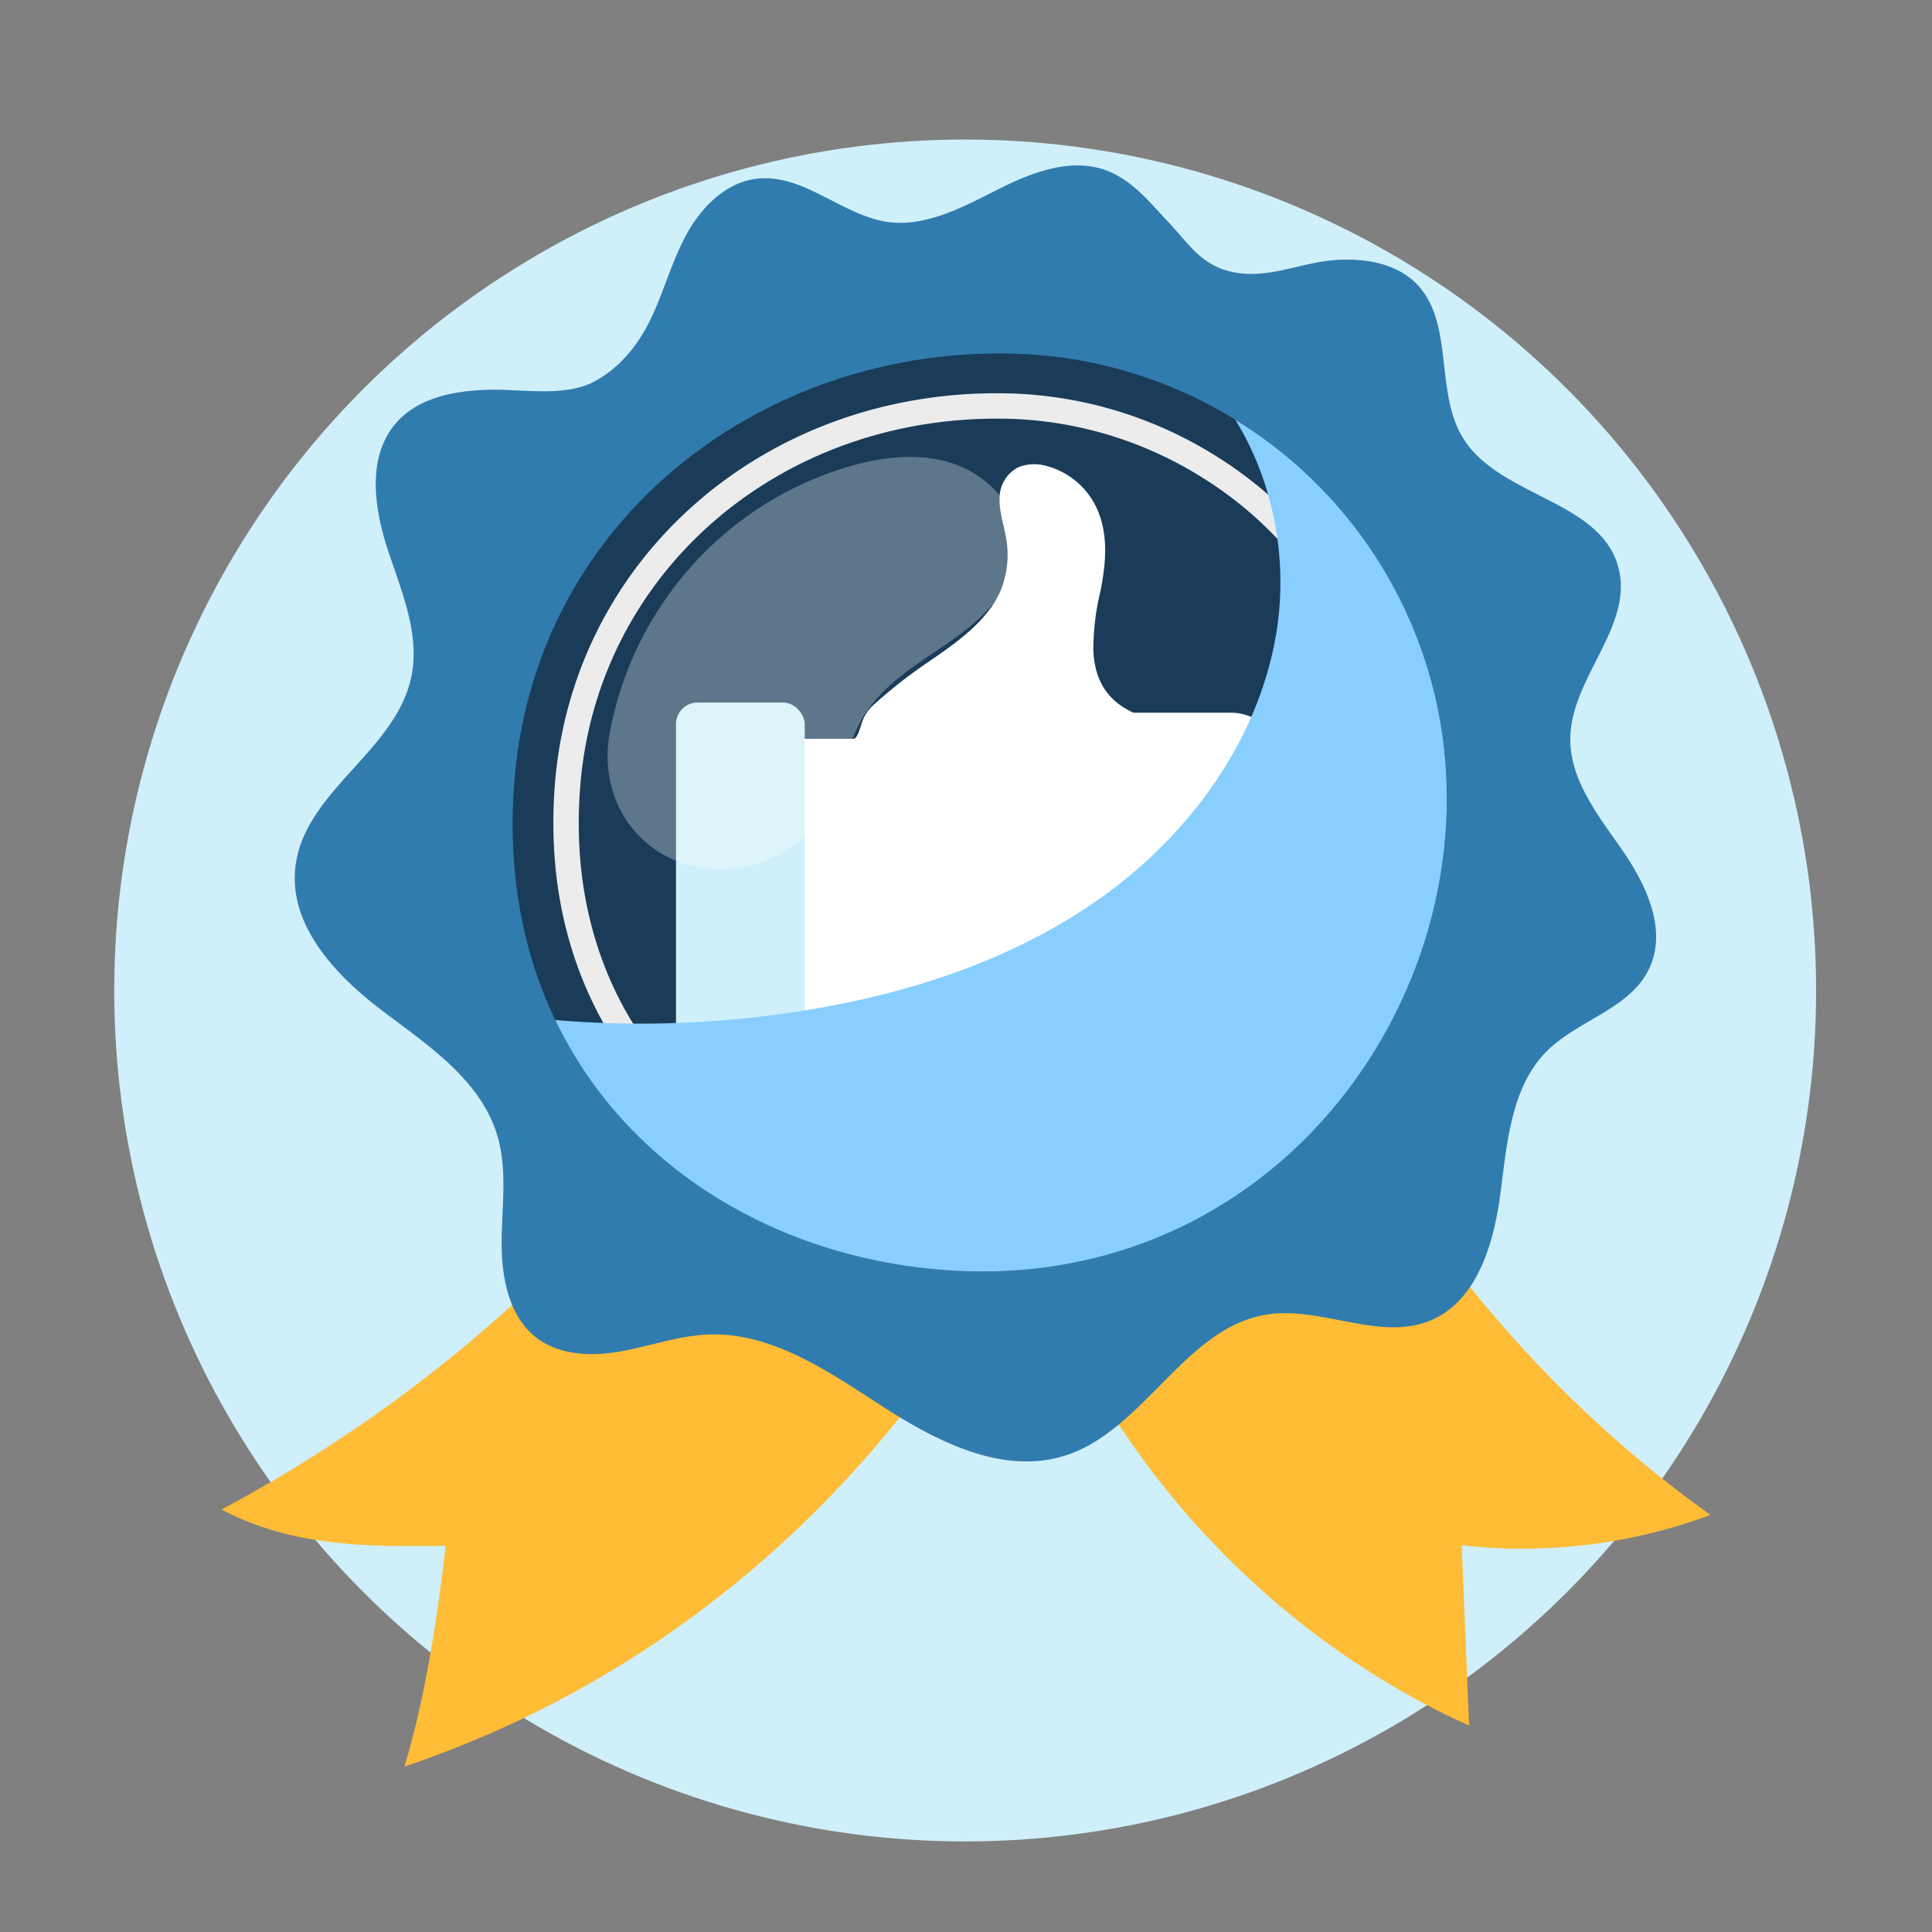
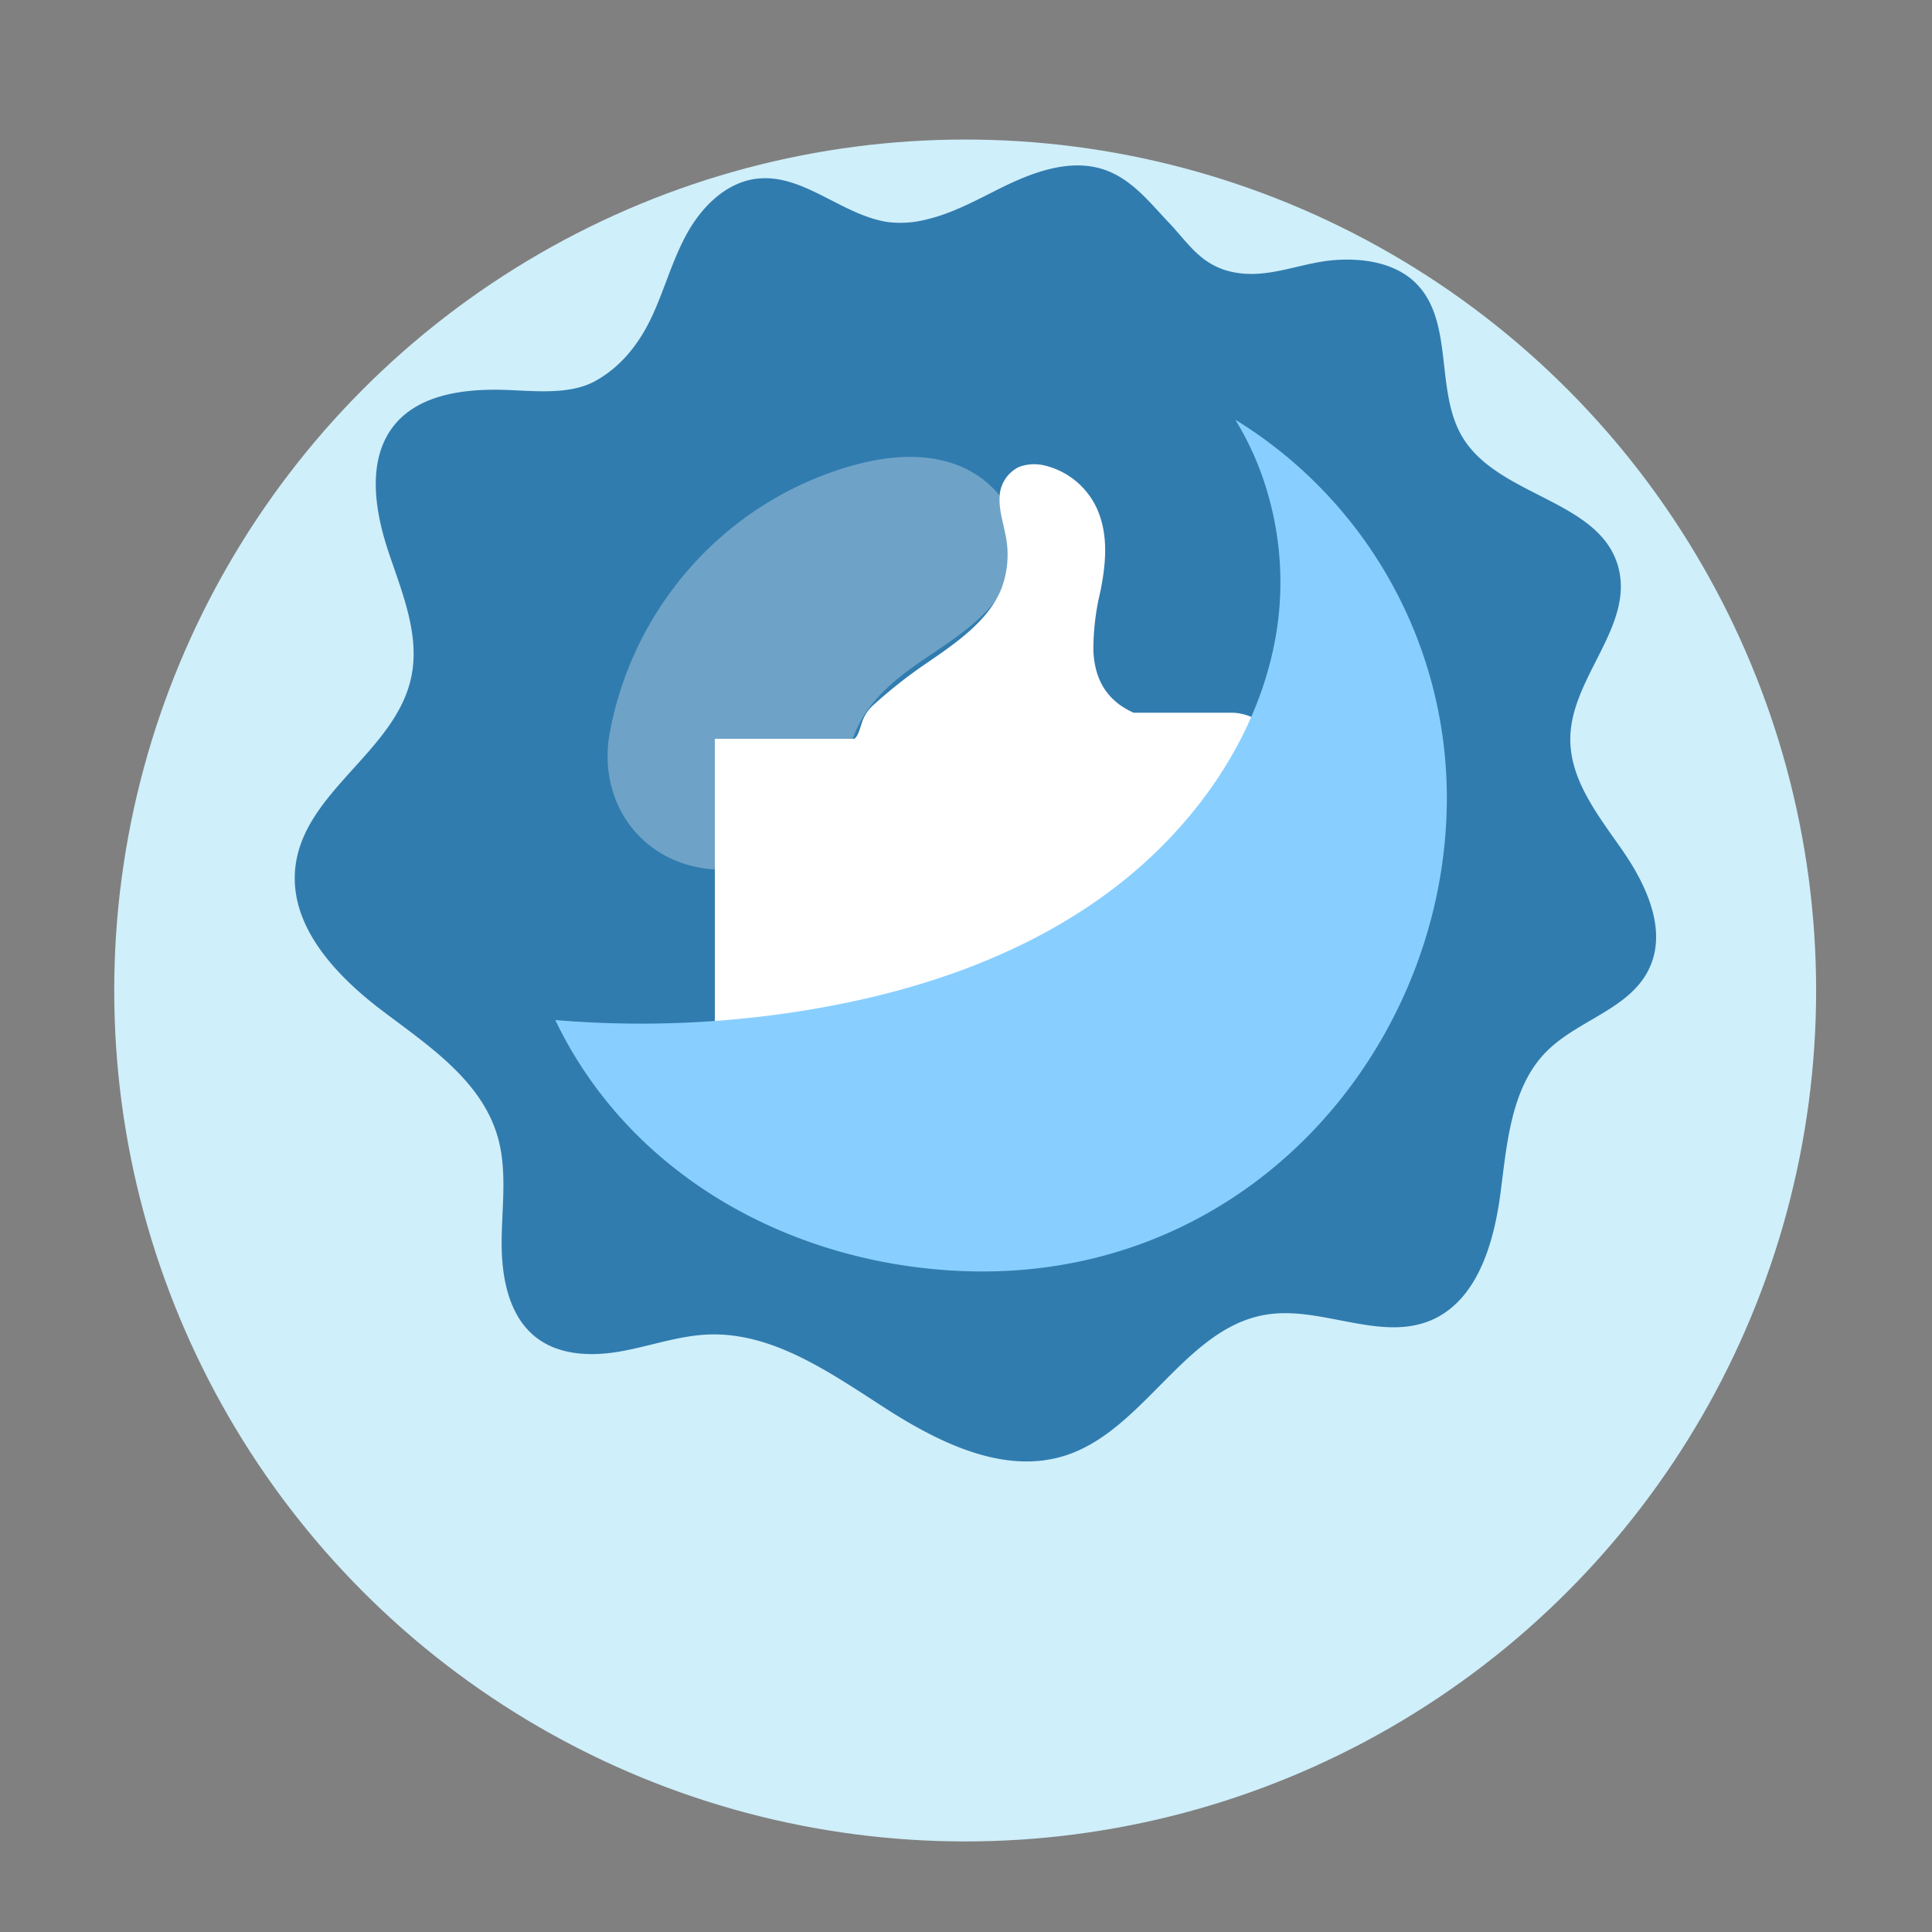
<svg xmlns="http://www.w3.org/2000/svg" viewBox="0 0 400 400">
  <rect x="0" y="0" width="400" height="400" fill="#808080" stroke="none" />
  <defs>
    <style>.cls-1{isolation:isolate;}.cls-2{fill:#cfeffa;}.cls-3{fill:#ffbc36;}.cls-4{fill:#317caf;}.cls-5{fill:#1a3c59;}.cls-6{fill:#ececec;}.cls-7,.cls-9{fill:#fff;}.cls-8{fill:#88cfff;mix-blend-mode:multiply;}.cls-9{opacity:0.3;mix-blend-mode:overlay;}</style>
  </defs>
  <title>ze00</title>
  <g class="cls-1">
    <g id="Capa_2" data-name="Capa 2">
      <circle class="cls-2" cx="199.83" cy="205.07" r="176.18" />
-       <path class="cls-3" d="M209.47,246c13.07,48.59,48.81,90.58,94.68,111.26-.5-12.63-1-24.71-1.51-37.34a111.63,111.63,0,0,0,51.49-6.27c-38.07-27.18-68-65.37-86.68-108.25A383.78,383.78,0,0,0,209.47,246Z" />
-       <path class="cls-3" d="M151.35,218.29A297.68,297.68,0,0,1,45.87,312.52c14.57,7.69,29.93,7.76,46.41,7.52-1.66,14.44-4.3,31.82-8.56,45.71,54-18.12,98.57-57,125.55-107.14C192,241.93,172.66,229.44,151.35,218.29Z" />
      <path class="cls-4" d="M191.89,45.42c5-1.17,9.79-3.72,14.42-6.05,7-3.55,15.11-6.78,22.52-4.17,5.58,2,9.2,6.72,13.13,10.85s6.3,8.31,12.13,10c7.73,2.17,14.67-1.62,22.19-2.2,6-.46,12.91.53,17.24,5.17,7.47,8,3.59,21.93,9.22,31.4,7.46,12.58,28.8,13,32.38,27.26,3,12-9.68,22.53-10,34.88-.24,8.78,5.74,16.23,10.71,23.38s9.34,16.43,5.71,24.39c-3.92,8.6-14.86,10.77-21.43,17.45-7.23,7.34-8.09,18.8-9.44,29.16s-4.73,22-14,26.24c-10.67,4.83-23-2.87-34.5-1-16.71,2.68-25.2,23.69-41.3,29.07-12.72,4.25-26.29-2.44-37.63-9.73S160,275.76,146.6,276.3c-6.16.25-12.08,2.43-18.16,3.5s-12.86.84-17.7-3.1c-5.5-4.48-6.93-12.45-6.88-19.67s1.17-14.63-.79-21.56c-3.34-11.78-14.41-19-24-26.27s-19.36-17.62-17.9-29.8c1.86-15.61,20.86-23.94,24-39.33,1.8-8.77-2-17.56-4.8-26s-4.38-18.68,1-25.72c4.9-6.38,13.73-7.72,21.64-7.66,6.42.06,14.53,1.39,20.32-1.85,5.49-3.07,9.21-8,11.79-13.63s4.22-11.78,7.31-17.21,8.07-10.28,14.26-11c9.65-1.15,17.73,7.7,27.35,9A21.48,21.48,0,0,0,191.89,45.42Z" />
-       <path class="cls-5" d="M299.54,166.75c-.82,51-42.05,99.59-101.8,96.34-35.32-1.92-67.74-20.5-82.77-51.9-6.66-13.9-9.91-30.31-8.52-48.89,4.09-54.67,51.09-89.92,102.14-89.11a92.21,92.21,0,0,1,91,93.56Z" />
-       <path class="cls-6" d="M201.74,255c-1.18,0-2.37-.07-3.56-.13-33.44-1.83-62.39-20-75.53-47.45-6.39-13.35-9-28.36-7.8-44.64,3.53-47.16,43.56-82.13,93.12-81.35A84.8,84.8,0,0,1,251.08,94a83.4,83.4,0,0,1,40,73A91.34,91.34,0,0,1,262.21,232,85.89,85.89,0,0,1,201.74,255Zm6.15-168.31c-46.74-.74-84.48,32.14-87.79,76.49-1.15,15.34,1.3,29.46,7.29,42,12.32,25.72,39.55,42.76,71.08,44.48,22.64,1.21,44-6.39,60.16-21.45a86.06,86.06,0,0,0,27.21-61.29,78.2,78.2,0,0,0-37.52-68.42A79.45,79.45,0,0,0,207.89,86.68Z" />
      <path class="cls-7" d="M256.41,188.6h1.33a10.26,10.26,0,0,0,0-20.52h-2.5a10.26,10.26,0,0,0,10.26-10.26c0-5.66-5-10.26-10.64-10.26H234.69c-6.11-2.75-8.09-7.59-8.32-12.89a51.48,51.48,0,0,1,1.47-12.29c1-5.07,1.58-10.36-.05-15.31A16,16,0,0,0,216.3,96.38a9,9,0,0,0-5.35.31,7.15,7.15,0,0,0-4,6.55c-.07,2.6.8,5.14,1.27,7.71a19.78,19.78,0,0,1-.92,11c-2.76,6.79-9.73,11.43-16.19,15.85A100.78,100.78,0,0,0,180.79,146a8.36,8.36,0,0,0-2.41,3.84c-.2.53-.85,3.12-1.65,3.12H148V216.5h13.77c5.58,0,13.32-1.65,17.46,2.84a20.38,20.38,0,0,0,2.84,3c3.61,2.55,10.4,1.28,14.52,1.27q25.32,0,50.64,0h5.94a7.25,7.25,0,0,0,0-14.49h3.29a10.26,10.26,0,1,0,0-20.51Z" />
-       <rect class="cls-2" x="139.96" y="145.45" width="26.65" height="79.85" rx="4.47" />
      <path class="cls-8" d="M299.54,166.75c-.82,51-42.05,99.59-101.8,96.34-35.32-1.92-67.74-20.5-82.77-51.9a211.73,211.73,0,0,0,53.86-2.36c21.68-3.74,43.1-11.06,60.77-24.17s31.34-32.43,34.74-54.17a65.77,65.77,0,0,0-1.57-27.28,62.2,62.2,0,0,0-7-16.3A91.84,91.84,0,0,1,299.54,166.75Z" />
      <path class="cls-9" d="M139.93,121.12A70.27,70.27,0,0,1,176,96.53c6.93-2,14.46-2.85,21.31-.57s12.78,8.28,13.29,15.48c.41,5.7-2.55,11.19-6.53,15.29s-8.91,7.1-13.61,10.35S181.2,144,178.37,149c-3.08,5.4-3.78,11.87-6.61,17.4a25.71,25.71,0,0,1-25.36,13.47c-14.06-1.73-22.49-14-20.24-27.71A71.29,71.29,0,0,1,139.93,121.12Z" />
    </g>
  </g>
</svg>